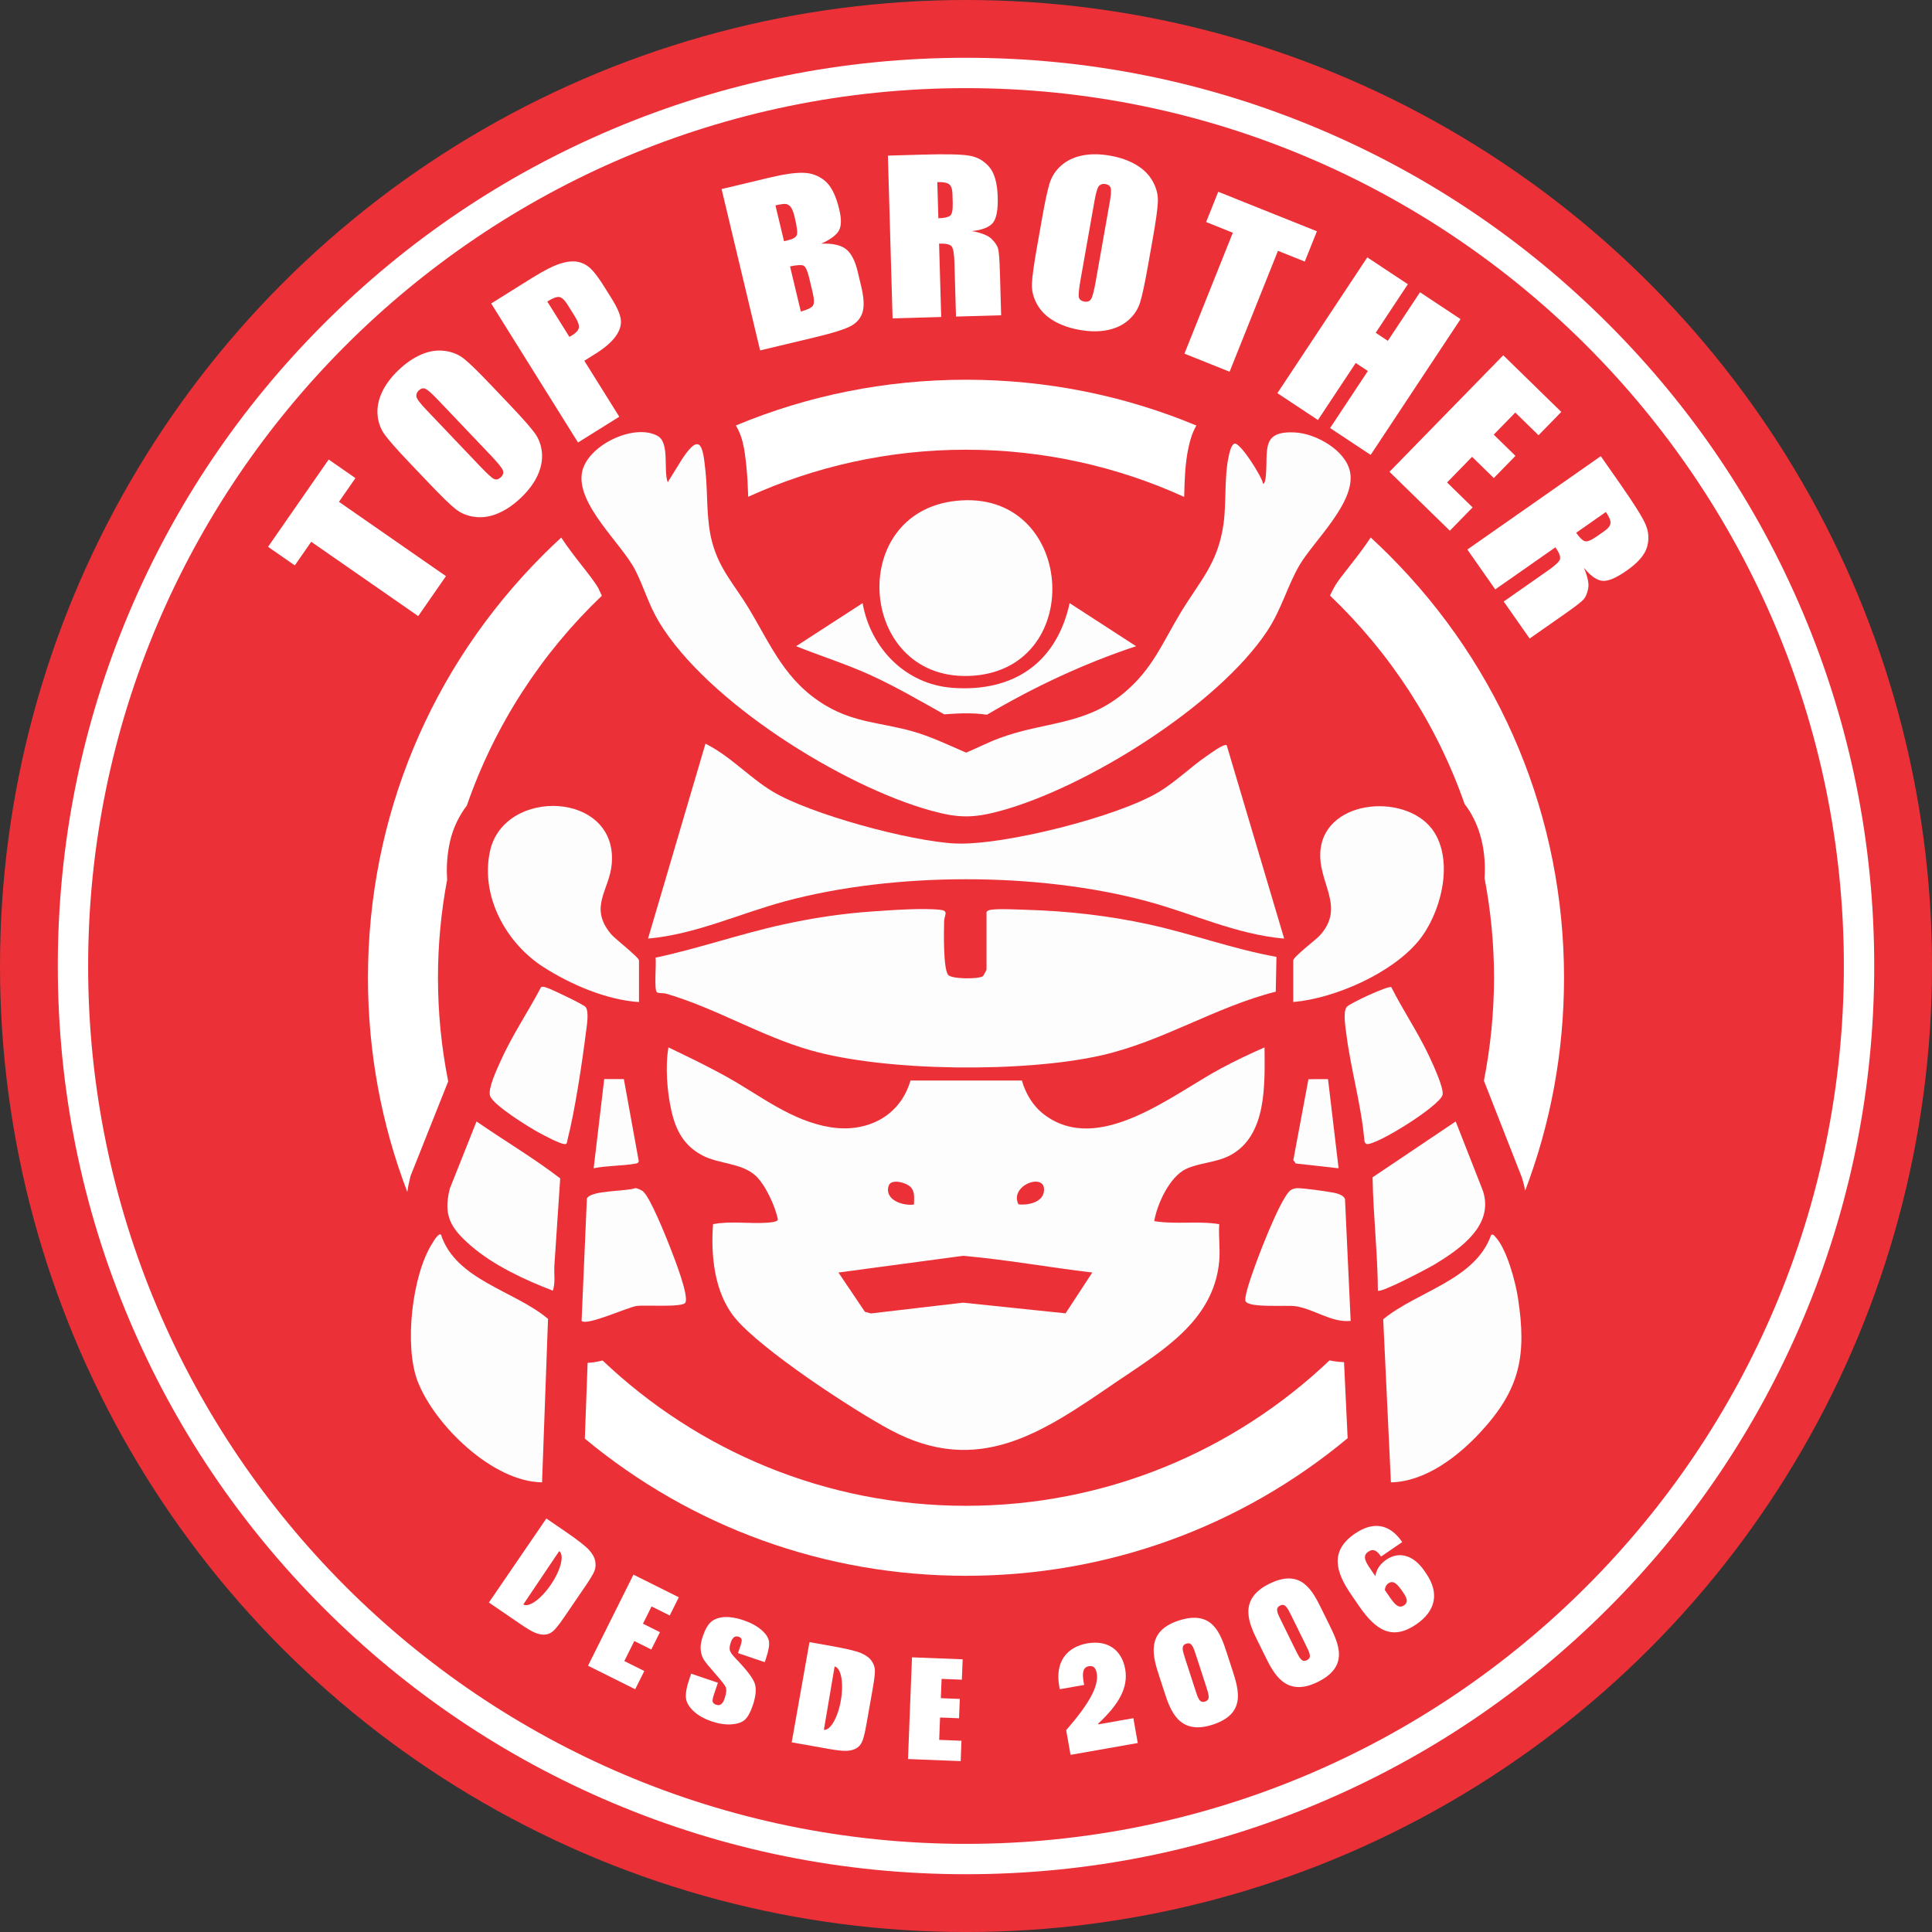
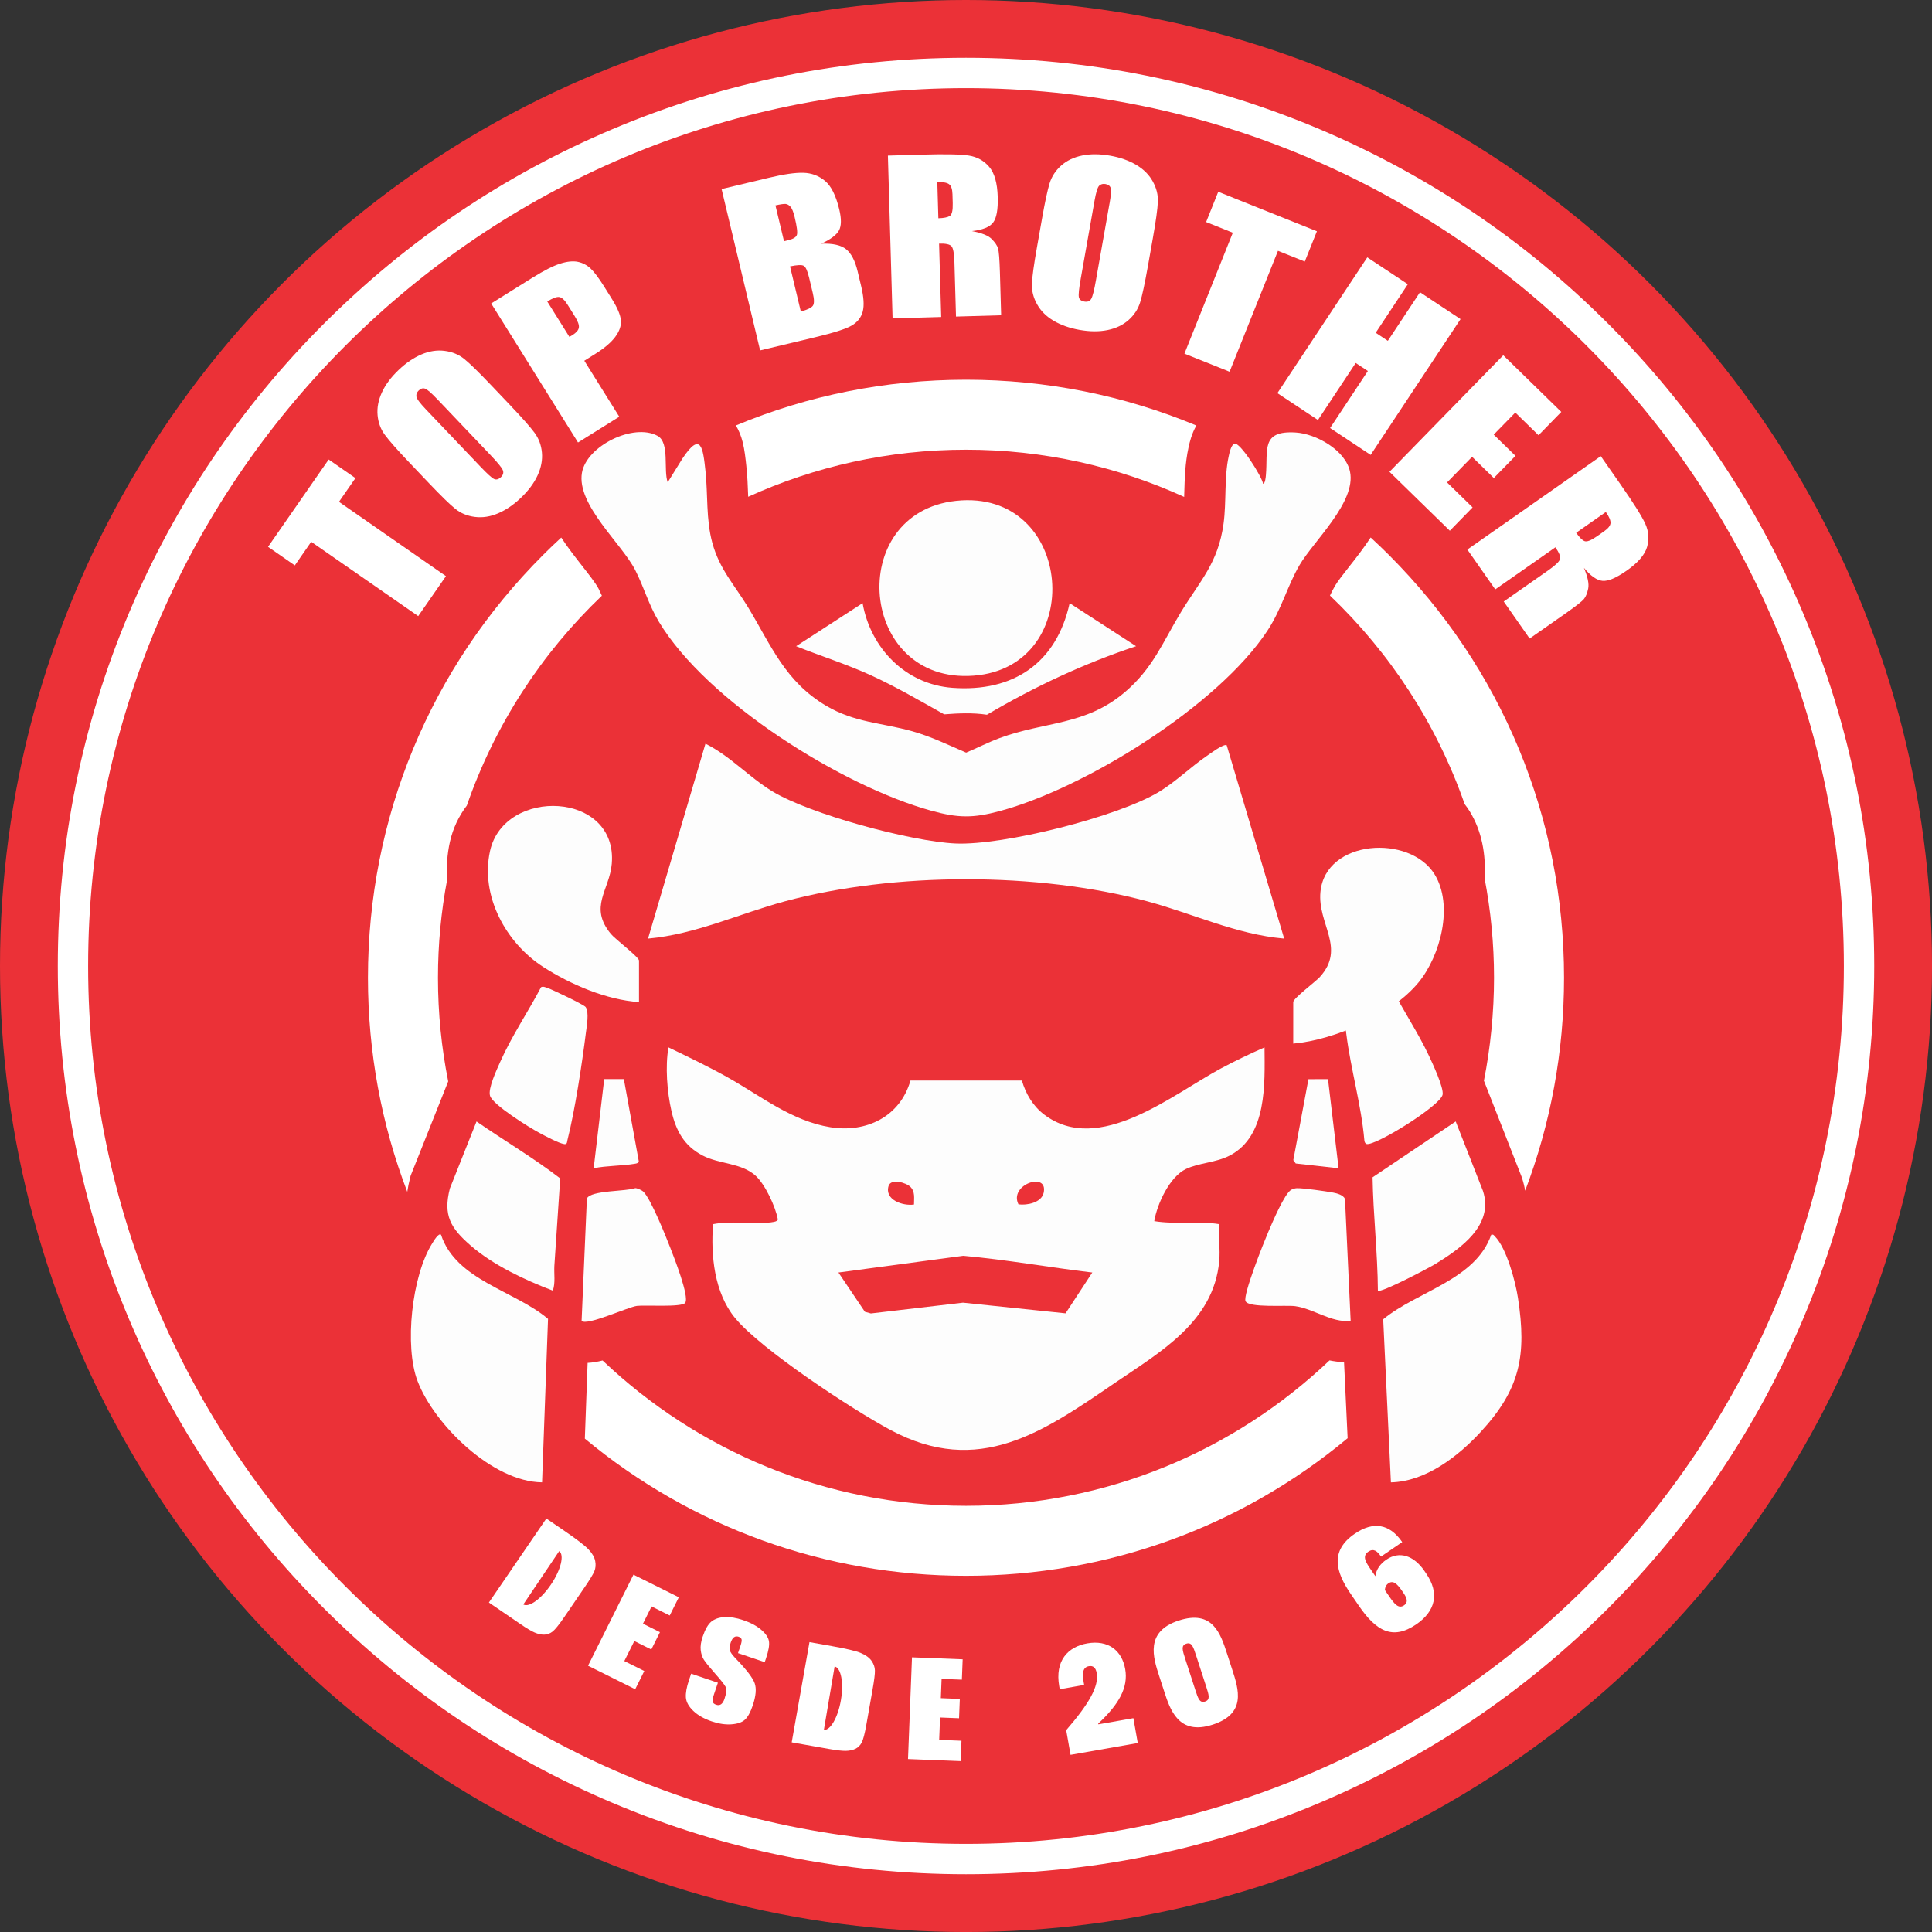
<svg xmlns="http://www.w3.org/2000/svg" id="Camada_2" data-name="Camada 2" viewBox="0 0 829.31 829.31">
  <rect x="0" y="0" width="829.31" height="829.31" fill="#333333" stroke="none" />
  <defs>
    <style>      .cls-1 {        fill: #fff;      }      .cls-2 {        fill: #eb3137;      }      .cls-3 {        fill: #fdfdfd;      }    </style>
  </defs>
  <g id="Camada_1-2" data-name="Camada 1">
    <g>
      <circle class="cls-2" cx="414.66" cy="414.66" r="414.66" />
      <g>
        <path class="cls-3" d="M286.62,207.01l6.33-10.2c7.98-11.99,8.83-4.39,9.87,5.35,1.1,10.31.18,20.63,2.93,30.8,3.12,11.51,9.7,18.31,15.51,27.95,9.87,16.39,15.81,31.61,33.26,41.98,12.35,7.34,23.81,7.29,37.01,10.98,8.04,2.25,15.55,5.91,23.18,9.2,4.83-2.02,9.51-4.46,14.43-6.27,19.48-7.2,36.71-5.29,53.65-19.64,12.08-10.24,16.23-21.35,24.07-34.3,8.24-13.6,16.01-21.05,18.35-38.08,1.27-9.25.24-19.97,2.21-28.92.32-1.48.99-4.76,2.41-5.41,2.28-1.04,12.01,14.33,12.34,17.23.91-.07,1.15-2.94,1.21-3.64.96-10.84-2.29-19.28,12.72-18.39,8.83.52,21.46,7.58,23.39,16.81,2.73,13.02-15.56,29.69-21.64,40.06-5.28,9.01-7.67,18.91-13.87,28.29-21.21,32.09-77.79,67.32-114.68,77.3-11.67,3.16-18.07,3.06-29.68-.15-38.09-10.51-96.21-46.83-116.78-81.05-4.46-7.42-6.43-14.91-10.19-22.24-5.83-11.39-25.17-27.97-22.86-41.69,1.95-11.58,22.15-21.49,32.45-15.89,5.36,2.92,2.43,14.72,4.38,19.95Z" />
-         <path class="cls-3" d="M423.46,391.54c.18-.57,1.03-.86,1.62-.97,3.4-.62,11.68-.14,15.59-.03,17.61.5,35.5,2.53,52.72,6.31,18.33,4.02,36.04,10.57,54.53,13.89l-.3,14.93c-26.17,6.63-48.44,21.37-74.98,27.37-32.79,7.42-92.33,7.04-124.69-2.2-21.38-6.11-40.62-18.04-61.96-24.3-1.19-.35-3.22-.08-3.96-.58-1.41-.95-.18-12.46-.65-14.88,18.4-3.91,36.28-10.2,54.64-14.22,12.61-2.77,25.57-4.75,38.48-5.62,8.09-.55,21.53-1.57,29.21-.69,3.66.42,1.62,2.34,1.56,4.87-.11,4.23-.43,20.2,1.69,23.02,1.46,1.94,13.62,1.89,15.05.52.11-.11,1.46-2.6,1.46-2.75v-24.65Z" />
        <path class="cls-3" d="M526.56,319.89l24.67,83c-20.5-1.75-39.23-10.75-58.88-16.03-46.89-12.59-108.41-12.59-155.3,0-19.65,5.28-38.36,14.19-58.88,16.03l24.65-83.66c10.51,5.2,18.67,14.34,28.58,20.38,16.25,9.91,59.67,21.6,78.72,22.46,20.55.93,69.81-11.49,87.47-22.21,7.14-4.34,13.47-10.59,20.35-15.32,1.38-.95,7.44-5.47,8.61-4.64Z" />
        <path class="cls-3" d="M410.36,214.99c50.82-5.47,56.51,71.31,7.58,75.04-49.4,3.77-55.44-69.89-7.58-75.04Z" />
        <path class="cls-3" d="M189.31,530.01c6.37,19.51,31.59,23.99,45.93,36.12l-2.56,70.16c-21.22-.19-46.2-24.66-53.41-43.38-5.81-15.09-2.46-45.42,6.28-59.21.47-.75,2.71-4.65,3.76-3.7Z" />
        <path class="cls-3" d="M640.1,530.02c.98-.23,1.04.14,1.58.68,5.03,5.08,8.82,19.37,9.9,26.42,3.8,24.71.96,39.17-16.01,57.55-9.7,10.51-23.64,21.3-38.52,21.63l-3.31-70c14.63-12.06,39.6-16.84,46.36-36.28Z" />
        <path class="cls-3" d="M274.28,430.13c-13.9-.89-29.39-7.55-41.06-15.04-16.02-10.29-27.16-30.51-22.86-49.85,6.09-27.42,54.87-25.65,52.24,5.54-.96,11.39-10.04,18.51-.32,30.18,1.78,2.14,12.01,9.93,12.01,11.34v17.84Z" />
-         <path class="cls-3" d="M555.13,430.13v-17.84c0-1.58,9.6-8.77,11.36-10.7,11.42-12.52-1.05-22.7.32-36.65,2.22-22.49,38.32-24.75,48.98-7.49,8.22,13.3,2.57,34.88-6.85,46.38-11.44,13.97-36.01,24.74-53.82,26.29Z" />
+         <path class="cls-3" d="M555.13,430.13c0-1.58,9.6-8.77,11.36-10.7,11.42-12.52-1.05-22.7.32-36.65,2.22-22.49,38.32-24.75,48.98-7.49,8.22,13.3,2.57,34.88-6.85,46.38-11.44,13.97-36.01,24.74-53.82,26.29Z" />
        <path class="cls-3" d="M237.31,554.02c-12.02-4.6-25.61-10.93-35.36-19.44-8.51-7.43-11.81-12.84-8.84-24.44l11.44-28.75c11.89,8.22,24.52,15.67,35.92,24.44l-2.51,37.49c-.21,3.58.52,7.25-.66,10.7Z" />
        <path class="cls-3" d="M591.46,554.01c-.11-16.2-2.02-32.57-2.28-48.65l35.68-23.98,11.69,29.8c4.85,14.76-9.67,24.81-20.5,31.43-2.58,1.58-23.45,12.61-24.59,11.4Z" />
        <path class="cls-3" d="M459.14,258.9l28.53,18.48c-22.42,7.45-43.73,17.44-64.04,29.42-6.05-.92-12.24-.64-18.33-.17-10.32-5.75-20.59-11.79-31.34-16.71-10.5-4.81-21.51-8.25-32.22-12.54l28.53-18.48c3.45,19.42,18.48,34.86,38.57,36.35,26.11,1.93,44.64-10.61,50.3-36.34Z" />
        <path class="cls-3" d="M579.78,566.99c-8.29.88-15.92-5.25-23.85-6.32-3.81-.52-19.86.83-21.27-2.12-1.25-2.63,8.02-25.74,9.78-29.81,1.56-3.6,6.94-16.5,9.85-18.04.7-.37,1.64-.65,2.43-.67,2.8-.06,12.43,1.31,15.53,1.89,1.73.32,4.31,1.02,5.09,2.69l2.43,52.39Z" />
        <path class="cls-3" d="M276.03,511.41c3.15,2.69,9.89,19.55,11.72,24.28,1.44,3.71,8.27,20.91,6.37,23.56-1.44,2.01-17.37.86-20.74,1.31-3.94.52-21.47,8.69-23.73,6.43l2.27-52.54c1.73-3.6,16.86-2.96,20.79-4.45.88.03,2.66.84,3.33,1.41Z" />
        <path class="cls-3" d="M597.21,423.73c5.01,9.95,11.47,19.44,16.2,29.52,1.53,3.27,6.37,13.59,5.83,16.62-.83,4.67-28.69,22-32.61,21.2-.59-.12-.98-1.01-.98-1.63-1.33-15.21-5.83-30.46-7.72-45.46-.36-2.85-1.51-9.51.1-11.71,1.1-1.51,17.97-9.32,19.18-8.54Z" />
        <path class="cls-3" d="M251.39,432.27c1.57,2.14.45,8.31.1,11.06-1.61,12.93-4.74,33.62-7.9,45.97-.21.82-.04,1.98-1.38,1.8-2.33-.32-8.36-3.58-10.75-4.85-4.19-2.23-19.87-11.92-21.11-15.88-.97-3.09,2.91-11.27,4.35-14.53,4.88-11.03,11.93-21.41,17.54-32.08.87-.51,2.07.09,2.95.39,2.04.71,15.45,7.09,16.2,8.12Z" />
        <polygon class="cls-3" points="570.05 463.21 574.59 501.48 556.2 499.43 555.16 497.97 561.65 463.24 570.05 463.21" />
        <path class="cls-3" d="M267.79,463.21l6.41,35.29c-.27.78-.83.89-1.55,1.02-5.68.98-12.08.79-17.82,1.95l4.53-38.27h8.43Z" />
        <path class="cls-3" d="M542.8,449.59c-6.28,2.75-12.54,5.74-18.59,8.97-20.81,11.12-52.55,37.69-76.04,19.84-4.76-3.62-7.89-8.89-9.53-14.58h-47.82c-4.47,15.51-18.94,22.53-34.38,20.04-16.64-2.68-29.9-13.46-44.1-21.41-8.27-4.63-16.87-8.75-25.41-12.86-1.42,8.24-.59,19.04,1.28,27.26,1.93,8.48,5.43,14.99,13.31,19.12,7.27,3.81,16.75,3.13,22.86,8.74,4.08,3.75,8.47,13.18,9.48,18.61.23,1.21-3.14,1.41-4.12,1.49-7.83.64-15.88-.82-23.66.66-1.03,13.42.53,29.41,9.39,40.22,11.19,13.63,50.35,39.33,66.7,48.1,37.95,20.34,65.59.87,96.25-20.07,19.53-13.34,42.52-26.24,44.93-52.36.47-5.07-.34-10.75,0-15.89-9.22-1.49-18.69.22-27.89-1.3,1.23-7.38,6.6-19.04,13.62-22.38,5.65-2.69,12.92-2.7,18.84-5.8,16.04-8.4,14.98-30.77,14.88-46.4ZM447.98,512.04c-.94,4.21-7.16,5.43-10.81,4.92-4.24-8.52,12.91-14.3,10.81-4.92ZM381.43,509.07c1-3.36,7.58-1.42,9.38.41,2.08,2.1,1.51,4.86,1.52,7.56-4.72.68-12.71-1.94-10.91-7.97ZM457.38,563.75l-44.01-4.58-39.54,4.63-2.58-.72-11.35-16.85,53.48-7.17c18.55,1.61,36.98,4.99,55.49,7.17l-11.48,17.52Z" />
      </g>
      <path class="cls-1" d="M414.66,804.51c-52.63,0-103.68-10.31-151.75-30.64-46.42-19.64-88.12-47.74-123.92-83.54s-63.91-77.49-83.54-123.92c-20.33-48.07-30.64-99.12-30.64-151.75s10.31-103.68,30.64-151.75c19.64-46.42,47.74-88.12,83.54-123.92,35.8-35.8,77.49-63.91,123.92-83.55,48.07-20.33,99.12-30.64,151.75-30.64s103.68,10.31,151.75,30.64c46.42,19.64,88.12,47.74,123.92,83.55,35.8,35.8,63.91,77.49,83.54,123.92,20.33,48.07,30.64,99.12,30.64,151.75s-10.31,103.68-30.64,151.75c-19.64,46.42-47.74,88.12-83.54,123.92s-77.49,63.91-123.92,83.54c-48.07,20.33-99.12,30.64-151.75,30.64ZM414.66,37.83c-207.78,0-376.83,169.04-376.83,376.83s169.04,376.82,376.83,376.82,376.82-169.04,376.82-376.82S622.44,37.83,414.66,37.83Z" />
      <path class="cls-1" d="M596.17,238.19c-2.56-2.56-5.16-5.04-7.81-7.47-2.97,4.55-6.26,8.74-9.2,12.48-2.43,3.09-4.94,6.29-6.07,8.21-.77,1.32-1.49,2.74-2.2,4.24,25.8,24.58,45.82,55.18,57.81,89.51.75.98,1.47,1.98,2.12,3.02,5.25,8.49,7.08,18.63,6.43,28.78,2.65,13.85,4.06,28.13,4.06,42.74s-1.5,29.9-4.34,44.2l16.2,41.29.16.48c.59,1.81,1.03,3.62,1.34,5.44,10.96-28.8,16.69-59.66,16.69-91.4,0-68.57-26.7-133.03-75.19-181.52ZM320.38,200.28c.46,4.27.61,8.3.75,12.19,0,.26.02.51.03.77,28.52-12.97,60.18-20.2,93.5-20.2s65.08,7.25,93.64,20.26c.02-.55.03-1.09.05-1.65.17-6.05.35-12.91,1.83-19.61l.04-.16c.42-1.94,1.24-5.59,3.32-9.22-30.91-12.89-64.37-19.66-98.87-19.66s-67.9,6.75-98.79,19.63c1.21,2.02,2.22,4.38,2.92,7.17.83,3.32,1.22,6.96,1.59,10.48ZM258.35,255.71c-.46-1.05-.93-2.06-1.42-3.03-1.14-2.22-4.26-6.21-7.02-9.73-2.95-3.77-6.14-7.84-9-12.2-2.63,2.42-5.23,4.89-7.77,7.44-48.48,48.48-75.19,112.95-75.19,181.52,0,31.92,5.79,62.96,16.88,91.9.27-1.87.65-3.82,1.17-5.87l.28-1.09,16.11-40.47c-2.87-14.39-4.39-29.25-4.39-44.47,0-14.38,1.36-28.45,3.94-42.1-.37-5.43,0-10.89,1.18-16.21,1.29-5.8,3.81-11.07,7.27-15.62,11.96-34.55,32.04-65.35,57.96-90.07ZM570.7,583.95c-40.67,38.66-95.63,62.42-156.04,62.42s-115.33-23.74-156-62.38c-2.28.57-4.39.93-6.43,1.03l-1.19,32.51c45.93,38.12,103.17,58.88,163.61,58.88s117.86-20.82,163.82-59.06l-1.54-32.64c-2.2-.08-4.27-.35-6.24-.76Z" />
      <g>
        <path class="cls-1" d="M250.76,681.6l-8.63,12.63c-2.21,3.24-3.87,5.28-4.96,6.13-1.1.85-2.29,1.29-3.58,1.31-1.29.02-2.66-.28-4.11-.91s-3.46-1.83-6.03-3.59l-13.59-9.29,24.66-36.06,8.06,5.51c5.2,3.56,8.58,6.17,10.13,7.84,1.55,1.67,2.48,3.31,2.78,4.91.31,1.6.18,3.07-.38,4.4-.56,1.33-2,3.7-4.34,7.12ZM236.57,680.05c4.21-6.26,5.74-12.59,3.46-14.23l-15.4,22.89c2.41,1.45,7.73-2.39,11.94-8.66Z" />
        <path class="cls-1" d="M291.38,685.63l-3.9,7.82-7.79-3.89-3.7,7.41,7.29,3.64-3.71,7.44-7.29-3.64-4.29,8.6,8.57,4.28-3.9,7.82-20.25-10.1,19.5-39.09,19.47,9.71Z" />
        <path class="cls-1" d="M316.79,709.59l1.04-3.07c.48-1.43.65-2.39.48-2.88-.16-.49-.58-.85-1.27-1.08-.74-.25-1.4-.18-1.96.22-.56.4-1.02,1.14-1.39,2.21-.47,1.38-.6,2.49-.41,3.34.17.84,1.05,2.08,2.64,3.71,4.54,4.7,7.22,8.21,8.03,10.51s.53,5.49-.84,9.54c-1,2.95-2.13,4.99-3.39,6.12-1.27,1.13-3.19,1.78-5.78,1.96-2.59.18-5.39-.24-8.41-1.26-3.31-1.12-5.95-2.62-7.92-4.5-1.97-1.88-3.03-3.79-3.19-5.72-.15-1.93.29-4.45,1.34-7.55l.92-2.71,11.48,3.88-1.7,5.04c-.52,1.55-.7,2.6-.53,3.16s.67.97,1.49,1.25c.82.28,1.53.2,2.12-.22.59-.43,1.07-1.19,1.45-2.3.82-2.44.98-4.16.47-5.17-.53-1.01-2.04-2.92-4.52-5.71-2.47-2.81-4.08-4.79-4.8-5.92-.73-1.14-1.18-2.52-1.36-4.16-.18-1.64.1-3.55.85-5.75,1.07-3.17,2.32-5.33,3.74-6.48,1.43-1.15,3.32-1.79,5.67-1.92,2.35-.12,5,.31,7.94,1.3,3.21,1.08,5.79,2.46,7.75,4.13,1.96,1.67,3.07,3.31,3.34,4.93.27,1.62-.15,4.08-1.26,7.36l-.55,1.63-11.48-3.88Z" />
        <path class="cls-1" d="M374.54,725.32l-2.67,15.07c-.68,3.86-1.35,6.41-2,7.63-.65,1.23-1.56,2.12-2.72,2.67-1.17.55-2.54.84-4.12.86s-3.9-.24-6.98-.78l-16.21-2.87,7.63-43.02,9.61,1.71c6.21,1.1,10.36,2.09,12.46,2.98,2.1.88,3.62,1.99,4.56,3.33.94,1.34,1.43,2.72,1.46,4.17.04,1.44-.3,4.2-1.03,8.27ZM360.97,729.74c1.26-7.44.05-13.84-2.71-14.4l-4.61,27.2c2.79.33,6.06-5.36,7.32-12.8Z" />
        <path class="cls-1" d="M413.22,712.26l-.34,8.74-8.7-.34-.33,8.28,8.15.32-.33,8.3-8.15-.32-.38,9.6,9.57.38-.34,8.74-22.61-.89,1.71-43.66,21.75.85Z" />
        <path class="cls-1" d="M471.41,739.87l.05.31,15.04-2.65,1.88,10.66-28.85,5.08-1.87-10.6c9.88-11.4,14.09-18.88,13.1-24.49-.41-2.34-1.53-3.29-3.38-2.96-2.47.43-2.95,2.74-2.23,6.81l.22,1.23-10.48,1.84-.22-1.23c-1.94-11.04,3.75-16.99,12.01-18.45,8.94-1.57,14.89,2.97,16.31,11.05,1.39,7.89-2.68,15.09-11.58,23.39Z" />
        <path class="cls-1" d="M520.49,740.32c-14.58,4.74-18.22-6.45-20.75-14.25l-2.17-6.67c-2.55-7.86-6.19-19.05,8.4-23.78,14.58-4.74,17.93,5.56,20.77,14.31l2.17,6.67c2.82,8.69,6.17,18.99-8.42,23.73ZM513.05,725.3c1.24,3.81,1.89,5.83,4.22,5.08,2.32-.75,1.67-2.78.43-6.59l-4.25-13.1c-1.26-3.87-1.91-5.89-4.24-5.14s-1.66,2.78-.41,6.65l4.25,13.1Z" />
-         <path class="cls-1" d="M565.6,722c-13.76,6.77-18.95-3.79-22.57-11.14l-3.1-6.29c-3.65-7.41-8.84-17.97,4.92-24.74,13.76-6.77,18.54,2.94,22.6,11.2l3.1,6.29c4.03,8.2,8.81,17.91-4.94,24.68ZM556.09,708.2c1.77,3.59,2.71,5.5,4.9,4.42,2.19-1.08,1.25-2.99-.52-6.58l-6.08-12.35c-1.8-3.65-2.74-5.56-4.93-4.48-2.19,1.08-1.25,2.99.55,6.64l6.08,12.35Z" />
        <path class="cls-1" d="M590.38,676.58c.4-3.08,2.23-5.39,4.7-7.09,5.58-3.82,11.78-1.85,16.34,4.82l.81,1.19c5.69,8.32,4.07,16.03-4.3,21.75-10.23,7-17.31,2.75-24.66-8l-3.43-5.01c-6.43-9.4-9.15-18.46,1.7-25.89,7.8-5.34,14.88-4.42,20.36,3.59l-9.09,6.22c-1.66-2.43-3.24-3.62-5.46-2.1-2.79,1.91-1.07,4.53,1.08,7.68l1.95,2.84ZM594.45,682.52l1.8,2.63c2.23,3.25,4.04,5.58,6.42,3.95,2.12-1.45,1.02-3.5-.36-5.52l-.39-.57c-2.19-3.2-3.88-4.78-5.94-3.37-.98.67-1.44,1.67-1.53,2.87Z" />
      </g>
      <g>
        <path class="cls-1" d="M141.08,197.25l11.49,7.98-7.07,10.18,45.93,31.9-11.91,17.15-45.93-31.9-7.04,10.14-11.49-7.98,26.03-37.48Z" />
        <path class="cls-1" d="M219.14,174.11c5.05,5.3,8.48,9.19,10.31,11.66s2.88,5.3,3.17,8.51c.29,3.21-.34,6.47-1.87,9.8s-3.94,6.55-7.23,9.67c-3.11,2.96-6.35,5.16-9.71,6.6-3.36,1.44-6.67,1.95-9.94,1.54-3.27-.41-6.08-1.57-8.43-3.47-2.36-1.9-6.12-5.57-11.29-11l-8.59-9.03c-5.05-5.3-8.48-9.19-10.31-11.66-1.83-2.47-2.88-5.3-3.17-8.51-.29-3.21.34-6.47,1.87-9.8s3.94-6.55,7.23-9.67c3.11-2.96,6.35-5.16,9.71-6.6,3.36-1.44,6.67-1.95,9.94-1.54,3.27.41,6.08,1.57,8.44,3.47,2.36,1.9,6.12,5.57,11.29,11l8.6,9.03h0ZM187.51,171.16c-2.34-2.46-3.98-3.88-4.93-4.28-.95-.4-1.89-.16-2.83.73-.79.75-1.13,1.61-1.02,2.56.11.95,1.46,2.79,4.04,5.5l23.46,24.64c2.92,3.06,4.85,4.82,5.81,5.28.96.46,1.94.2,2.95-.75,1.03-.98,1.3-2.02.8-3.12-.5-1.1-2.23-3.2-5.18-6.31l-23.08-24.25Z" />
        <path class="cls-1" d="M228.67,119.14c4.82-3.01,8.74-5,11.75-5.96,3.01-.96,5.56-1.21,7.64-.78,2.09.44,3.92,1.4,5.49,2.9,1.58,1.49,3.53,4.11,5.86,7.84l3.25,5.2c2.38,3.81,3.66,6.86,3.86,9.17.19,2.31-.62,4.67-2.43,7.1-1.81,2.43-4.66,4.85-8.53,7.27l-4.75,2.97,15.01,24.03-17.71,11.06-37.27-59.67,17.83-11.14ZM234.92,129.43l9.49,15.18c.52-.29.96-.55,1.33-.78,1.62-1.02,2.54-2.07,2.73-3.17.19-1.1-.4-2.75-1.78-4.96l-3.06-4.9c-1.27-2.04-2.47-3.14-3.58-3.3s-2.82.48-5.12,1.92Z" />
        <path class="cls-1" d="M309.73,81.16l20.26-4.84c6.4-1.53,11.35-2.25,14.86-2.15,3.51.1,6.6,1.25,9.26,3.46,2.67,2.21,4.72,6.3,6.15,12.29.97,4.05.92,7.04-.12,8.98-1.05,1.94-3.58,3.84-7.59,5.7,4.92-.18,8.48.62,10.67,2.4,2.19,1.78,3.83,4.93,4.91,9.44l1.53,6.42c1.12,4.68,1.34,8.29.68,10.83-.67,2.54-2.22,4.54-4.66,6s-7.75,3.16-15.91,5.11l-23.49,5.61-16.54-69.25ZM332.86,88.16l3.68,15.4c.86-.24,1.53-.41,2.02-.53,1.99-.48,3.16-1.21,3.5-2.21.34-1,.02-3.55-.96-7.66-.52-2.17-1.11-3.63-1.76-4.39-.66-.76-1.38-1.17-2.15-1.23-.78-.06-2.22.15-4.31.62ZM339.12,114.34l4.63,19.38c2.84-.77,4.57-1.6,5.19-2.51.62-.9.59-2.75-.08-5.54l-1.54-6.46c-.71-2.97-1.49-4.68-2.35-5.13-.86-.46-2.81-.37-5.85.27Z" />
        <path class="cls-1" d="M395.9,66.37c9.85-.28,16.53-.15,20.03.42,3.51.56,6.4,2.17,8.67,4.83,2.28,2.65,3.5,6.96,3.67,12.92.16,5.44-.51,9.11-2.01,11.03-1.5,1.92-4.52,3.13-9.07,3.63,4.16.77,6.97,1.89,8.43,3.34,1.46,1.46,2.39,2.8,2.77,4.04.38,1.24.66,4.68.82,10.32l.53,18.43-19.38.56-.67-23.22c-.11-3.74-.51-6.05-1.22-6.92-.7-.87-2.49-1.27-5.37-1.18l.91,31.5-20.87.6-2.01-69.87,14.77-.43ZM402.34,78.15l.45,15.54c2.35-.07,3.98-.4,4.91-.98.93-.59,1.34-2.42,1.26-5.5l-.11-3.84c-.06-2.21-.56-3.65-1.49-4.32-.93-.67-2.6-.96-5.01-.89Z" />
        <path class="cls-1" d="M492.67,114.57c-1.28,7.21-2.37,12.28-3.27,15.21s-2.56,5.46-4.97,7.6c-2.41,2.13-5.41,3.57-9,4.3-3.59.74-7.61.71-12.07-.08-4.23-.75-7.92-2.05-11.07-3.9-3.15-1.85-5.53-4.21-7.13-7.09-1.61-2.87-2.34-5.82-2.21-8.85.13-3.02.85-8.23,2.16-15.61l2.17-12.28c1.27-7.21,2.36-12.28,3.27-15.21s2.56-5.46,4.97-7.6c2.41-2.13,5.41-3.57,9-4.3,3.59-.74,7.61-.71,12.08.08,4.23.75,7.92,2.05,11.07,3.9,3.15,1.85,5.53,4.21,7.13,7.09,1.61,2.88,2.35,5.82,2.21,8.85-.13,3.02-.85,8.23-2.16,15.61l-2.17,12.28h0ZM476.27,87.35c.59-3.34.77-5.51.52-6.51-.24-1-1-1.62-2.27-1.84-1.08-.19-1.96.04-2.67.69-.71.65-1.38,2.83-2.03,6.52l-5.93,33.5c-.74,4.17-1,6.77-.8,7.81s.99,1.68,2.36,1.92c1.4.25,2.39-.15,2.98-1.21.59-1.05,1.26-3.69,2-7.92l5.83-32.97Z" />
        <path class="cls-1" d="M565.28,99.28l-5.2,12.99-11.51-4.61-20.77,51.91-19.38-7.76,20.77-51.91-11.46-4.59,5.2-12.99,42.36,16.95Z" />
        <path class="cls-1" d="M626.94,136.98l-38.59,58.29-17.41-11.53,16.21-24.48-5.21-3.45-16.21,24.48-17.41-11.53,38.59-58.29,17.41,11.53-13.8,20.85,5.21,3.45,13.8-20.85,17.41,11.53Z" />
        <path class="cls-1" d="M670.18,176.82l-9.77,10.01-9.97-9.74-9.26,9.48,9.33,9.11-9.29,9.52-9.33-9.11-10.74,11,10.96,10.71-9.77,10.01-25.91-25.29,48.84-50.02,24.91,24.32Z" />
        <path class="cls-1" d="M695.6,207.93c5.65,8.07,9.2,13.73,10.66,16.96,1.46,3.24,1.7,6.54.74,9.9-.97,3.36-3.89,6.75-8.77,10.16-4.46,3.12-7.9,4.58-10.32,4.38-2.43-.2-5.1-2.06-8.02-5.59,1.64,3.9,2.25,6.86,1.84,8.88-.41,2.02-1.03,3.54-1.86,4.54-.83,1-3.55,3.12-8.17,6.36l-15.11,10.57-11.12-15.89,19.03-13.32c3.07-2.15,4.77-3.75,5.11-4.82.34-1.07-.31-2.78-1.96-5.13l-25.82,18.07-11.97-17.11,57.27-40.08,8.47,12.11ZM689.3,219.78l-12.73,8.91c1.35,1.92,2.52,3.11,3.52,3.56,1,.45,2.76-.21,5.29-1.97l3.15-2.2c1.82-1.27,2.75-2.48,2.79-3.62.05-1.14-.62-2.7-2.01-4.68Z" />
      </g>
    </g>
  </g>
</svg>